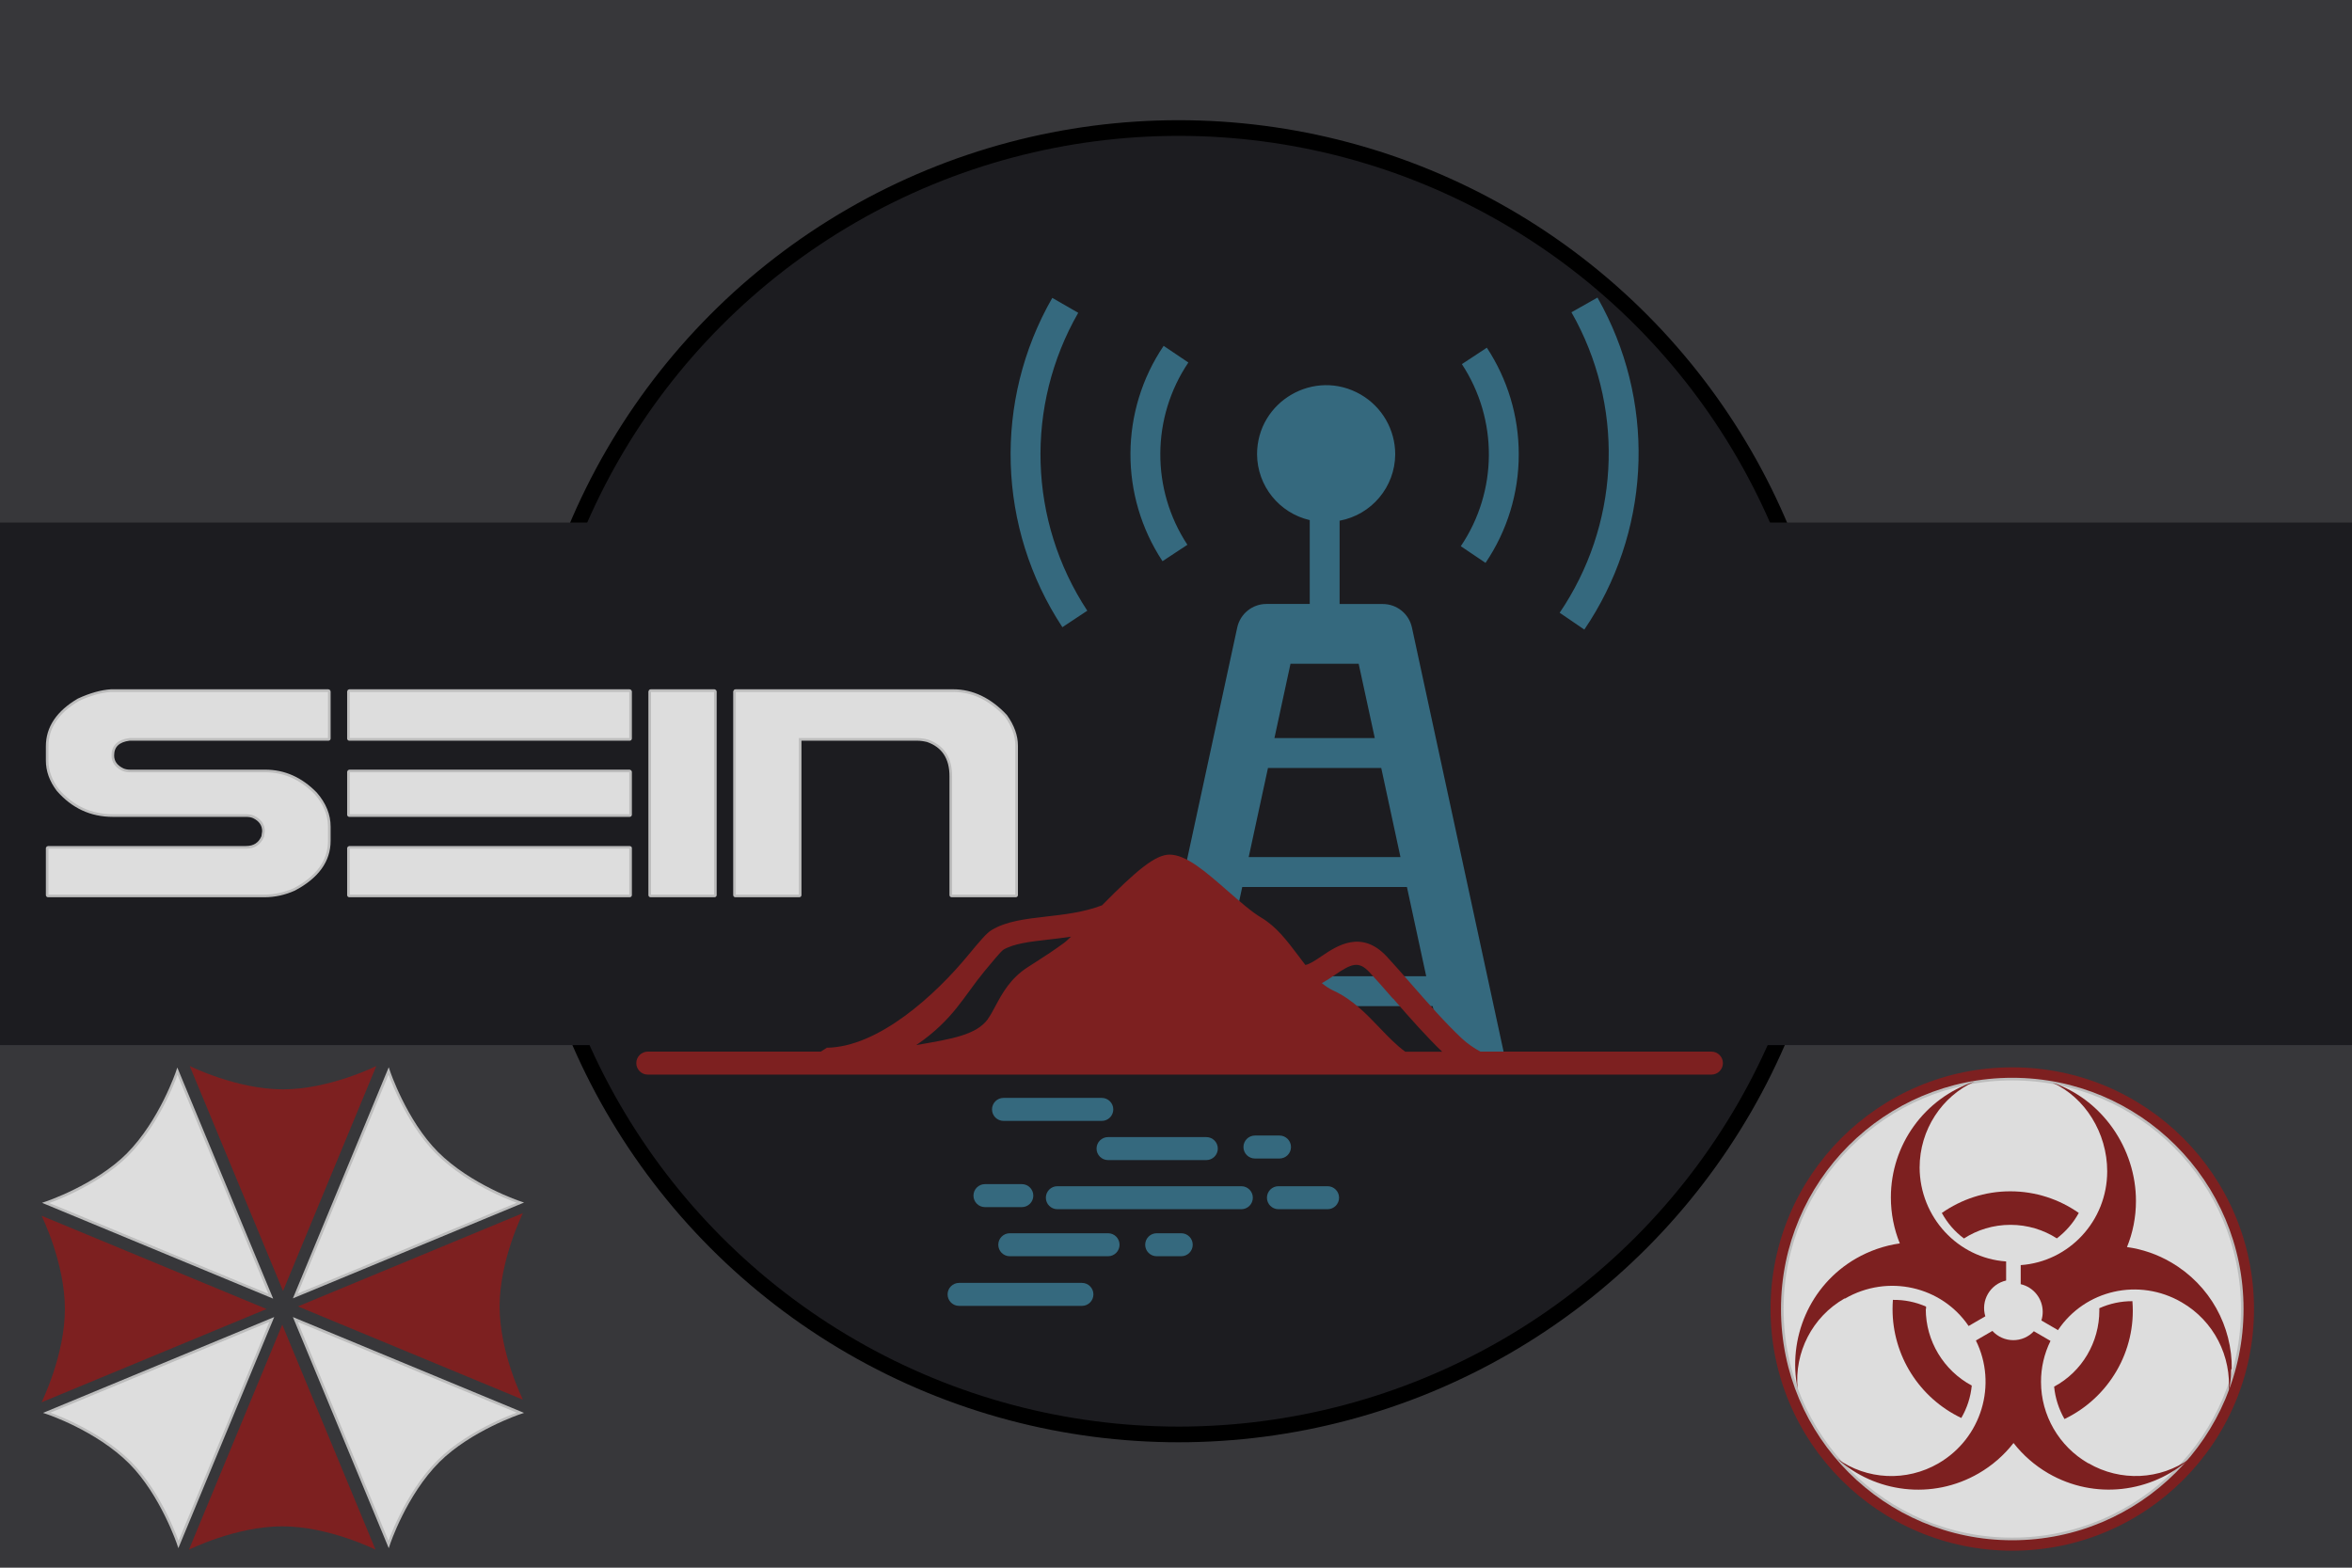
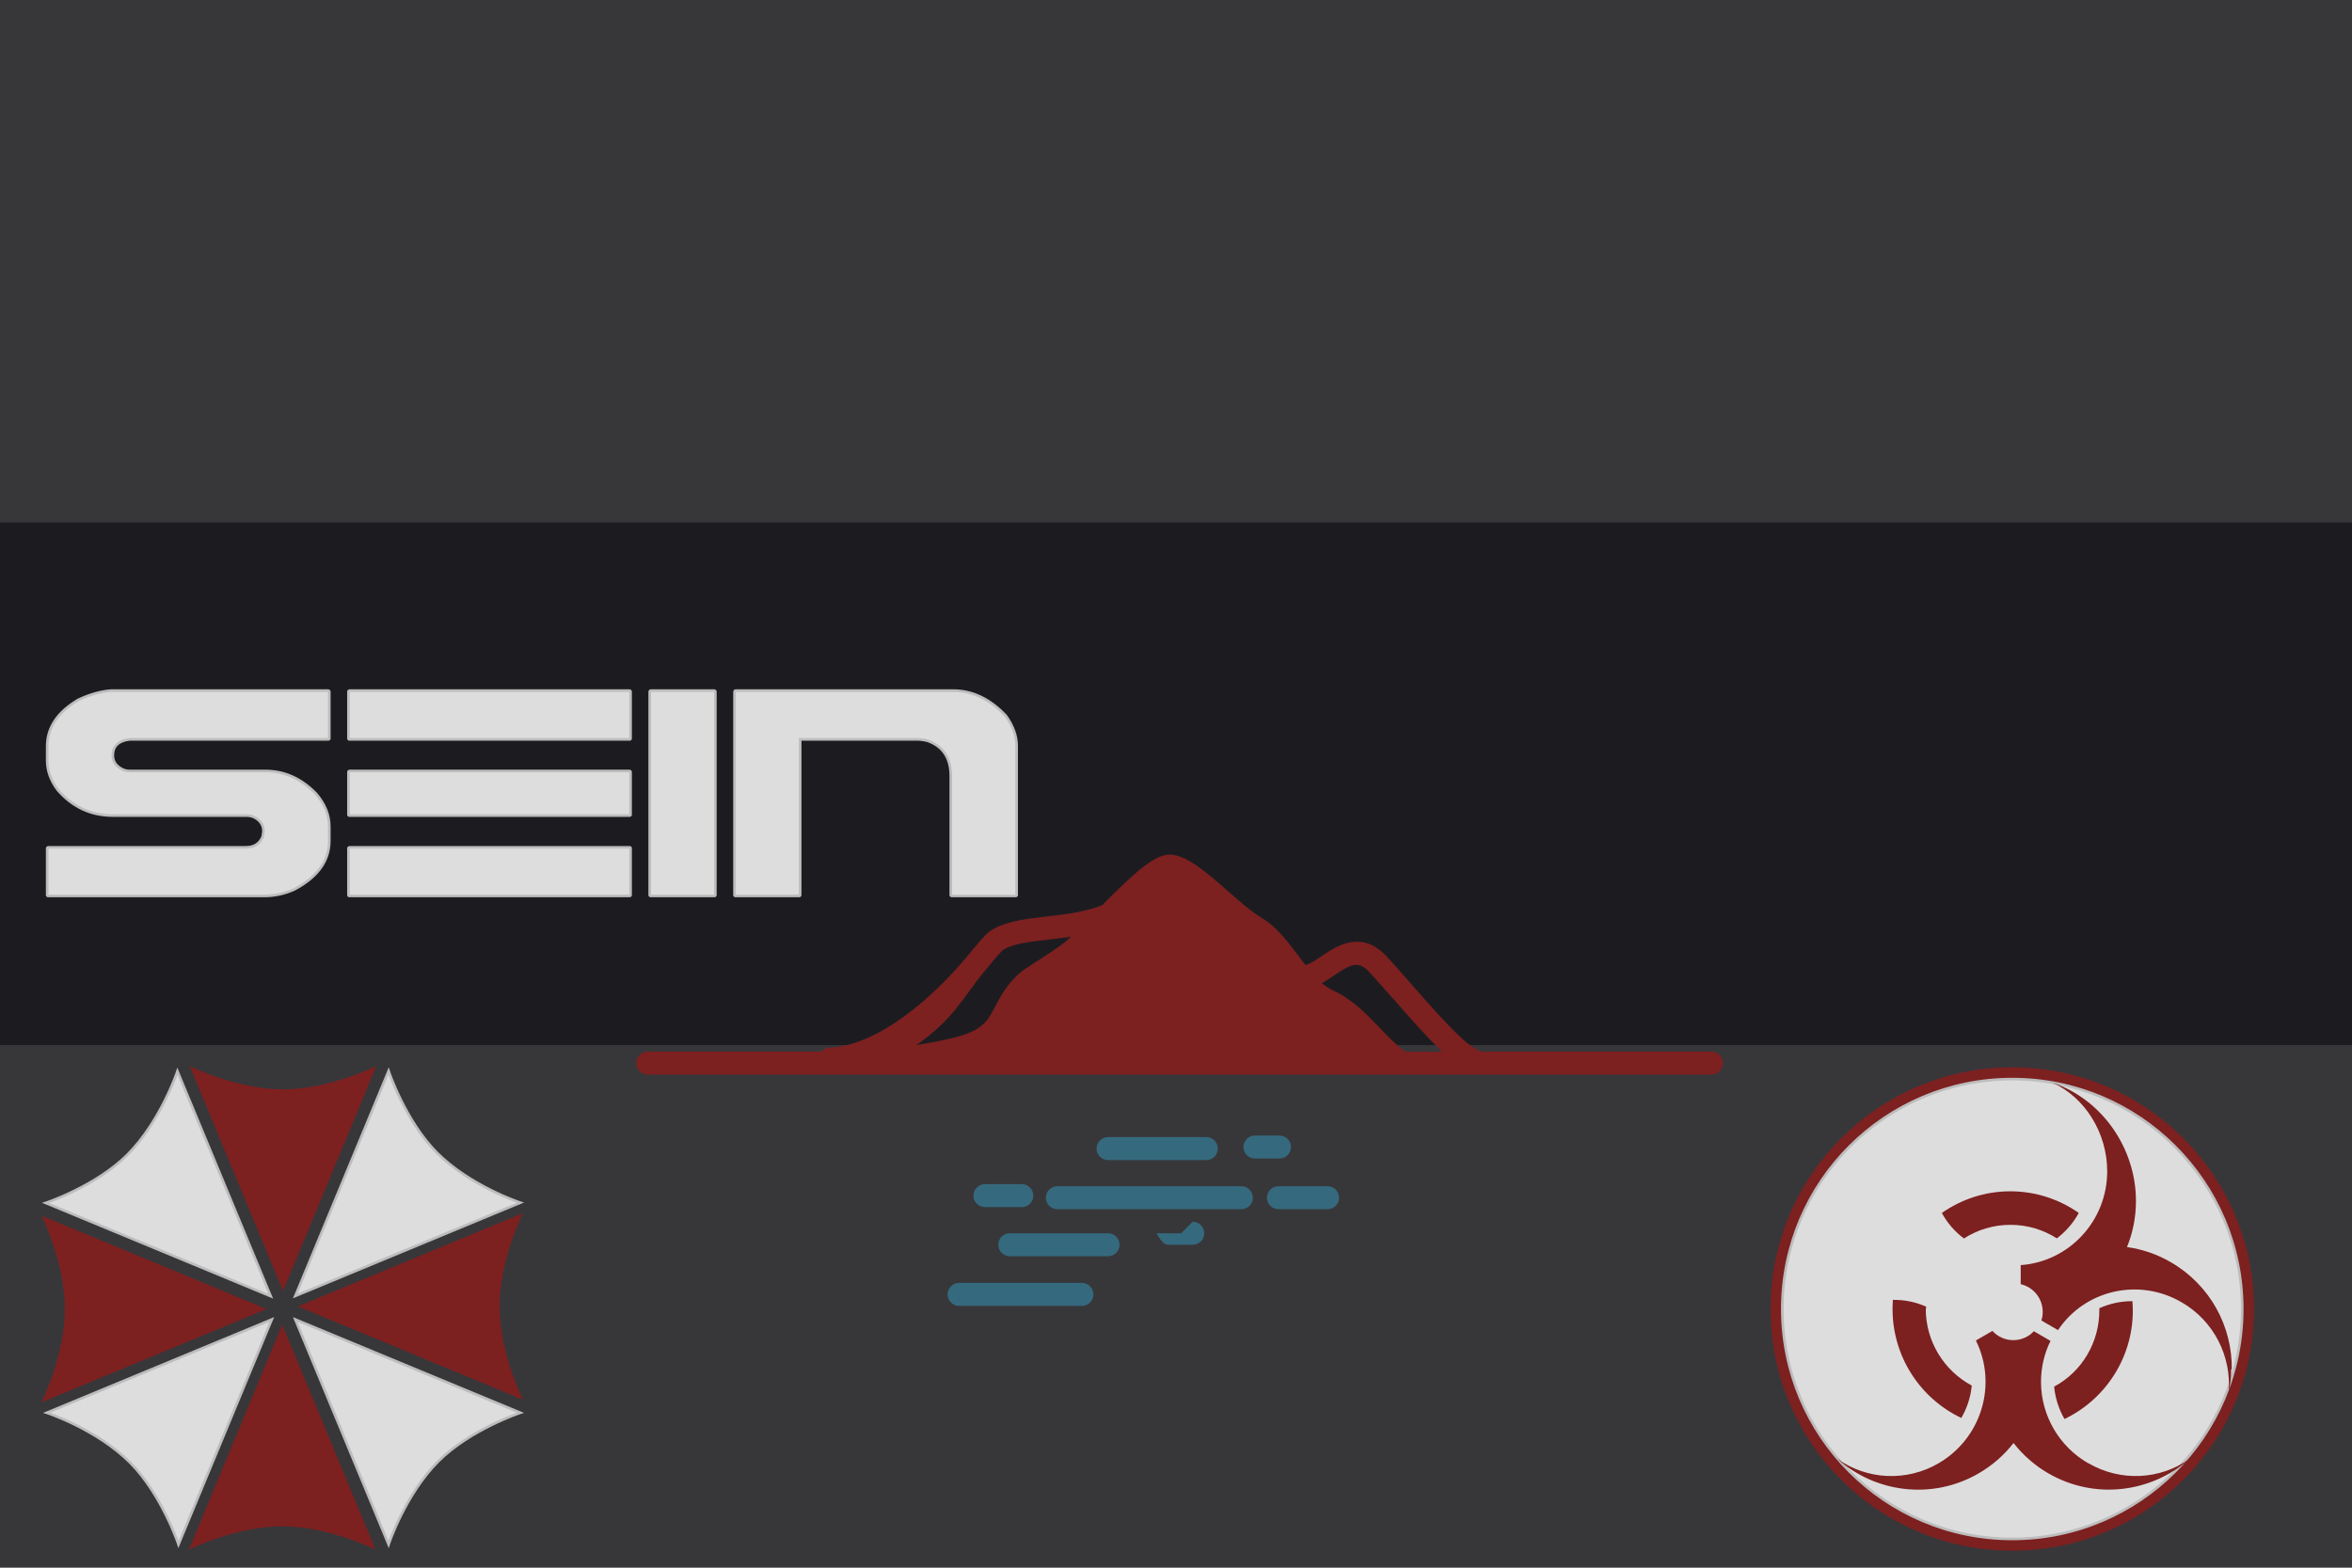
<svg xmlns="http://www.w3.org/2000/svg" width="900" height="600" preserveAspectRatio="xMinYMin meet" version="1.1">
  <title>GeoBrol - Drapeau Sein Island - Resident Evil (fictif)</title>
  <style>.b{fill:#37373a;}.t{fill:#1c1c20;}
 .r{opacity:0.4}
 .h{fill: none; stroke:#bbb; stroke-miterlimit: 10; stroke-width: 5px;}
 .w{fill:#35697e;}
    .j{fill:#ddd;stroke:#bdbdbd}
    .k{fill:#7d2020}</style>
  <path class="b" d="M900 0H0v600h900z" />
  <g class="t">
-     <circle cx="451" cy="299" r="250" stroke="#000" stroke-width="6" />
    <path d="M0 200h900v200H0z" />
  </g>
  <g class="k">
    <path d="M 42.517 264.311 L 125.647 264.311 C 125.891 264.36 126.013 264.483 126.013 264.678 L 126.013 282.622 C 126.013 282.866 125.891 282.988 125.647 282.988 L 49.548 282.988 C 45.3 283.525 43.176 285.576 43.176 289.141 C 43.176 291.533 44.47 293.339 47.058 294.56 C 47.839 294.902 48.767 295.073 49.841 295.073 L 101.55 295.073 C 108.825 295.073 115.271 297.954 120.886 303.716 C 124.304 307.671 126.013 311.894 126.013 316.387 L 126.013 321.807 C 126.013 329.473 121.545 335.674 112.61 340.41 C 108.899 342.07 105.09 342.9 101.184 342.9 L 18.42 342.9 C 18.176 342.9 18.054 342.778 18.054 342.534 L 18.054 324.59 C 18.103 324.395 18.225 324.297 18.42 324.297 L 94.153 324.297 C 97.229 324.297 99.353 322.93 100.525 320.195 C 100.72 319.023 100.818 318.339 100.818 318.144 C 100.818 315.703 99.548 313.872 97.009 312.651 C 96.228 312.31 95.276 312.139 94.153 312.139 L 43.176 312.139 C 34.778 312.139 27.747 308.867 22.082 302.324 C 19.397 298.759 18.054 295 18.054 291.045 L 18.054 285.625 C 18.054 278.447 22.034 272.514 29.993 267.827 C 34.534 265.728 38.708 264.556 42.517 264.311 Z M 133.7 264.311 L 240.927 264.311 C 241.171 264.36 241.293 264.483 241.293 264.678 L 241.293 282.622 C 241.293 282.866 241.171 282.988 240.927 282.988 L 133.7 282.988 C 133.456 282.988 133.334 282.866 133.334 282.622 L 133.334 264.678 C 133.383 264.433 133.505 264.311 133.7 264.311 Z M 133.7 295.073 L 240.927 295.073 C 241.171 295.122 241.293 295.244 241.293 295.439 L 241.293 311.772 C 241.293 312.017 241.171 312.139 240.927 312.139 L 133.7 312.139 C 133.456 312.139 133.334 312.017 133.334 311.772 L 133.334 295.439 C 133.383 295.195 133.505 295.073 133.7 295.073 Z M 133.7 324.297 L 240.927 324.297 C 241.171 324.297 241.293 324.395 241.293 324.59 L 241.293 342.534 C 241.293 342.778 241.171 342.9 240.927 342.9 L 133.7 342.9 C 133.456 342.9 133.334 342.778 133.334 342.534 L 133.334 324.59 C 133.383 324.395 133.505 324.297 133.7 324.297 Z M 248.98 264.311 L 273.37 264.311 C 273.614 264.36 273.736 264.483 273.736 264.678 L 273.736 342.534 C 273.736 342.778 273.614 342.9 273.37 342.9 L 248.98 342.9 C 248.736 342.9 248.614 342.778 248.614 342.534 L 248.614 264.678 C 248.663 264.433 248.785 264.311 248.98 264.311 Z M 281.426 264.311 L 364.702 264.311 C 372.124 264.311 378.862 267.534 384.917 273.979 C 387.652 277.837 389.019 281.646 389.019 285.405 L 389.019 342.534 C 389.019 342.778 388.897 342.9 388.652 342.9 L 364.189 342.9 C 363.945 342.9 363.823 342.778 363.823 342.534 L 363.823 297.051 C 363.823 290.117 360.845 285.6 354.888 283.501 C 353.472 283.159 352.178 282.988 351.006 282.988 L 306.182 282.988 L 306.182 342.534 C 306.182 342.778 306.06 342.9 305.815 342.9 L 281.426 342.9 C 281.182 342.9 281.06 342.778 281.06 342.534 L 281.06 264.678 C 281.109 264.433 281.231 264.311 281.426 264.311 Z" class="j" />
    <g class="w">
-       <path d="M 606.25 240.959 L 596.81 234.514 C 619.301 201.37 621.77 158.536 603.233 123.016 L 601.313 119.519 L 611.278 113.896 L 613.358 117.713 C 633.862 156.959 631.118 204.32 606.25 240.959 Z M 632.582 403.954 L 632.582 409.896 L 381.154 409.896 L 381.154 403.954 L 438.022 403.954 L 473.428 240.182 C 474.569 234.923 479.21 231.154 484.604 231.154 L 501.176 231.154 L 501.176 199.061 C 489.449 196.342 481.108 185.942 481.016 173.896 C 481.016 153.53 503.05 140.822 520.673 150.994 C 528.856 155.723 533.884 164.456 533.884 173.896 C 533.794 186.353 524.878 197.003 512.603 199.289 L 512.603 231.176 L 529.13 231.176 C 534.502 231.176 539.164 234.923 540.284 240.182 L 575.668 403.954 L 632.582 403.954 Z M 528.536 293.92 L 485.198 293.92 L 477.815 328.043 L 535.895 328.043 L 528.536 293.92 Z M 475.348 339.473 L 467.963 373.643 L 545.747 373.643 L 538.364 339.473 L 475.348 339.473 Z M 493.816 254.033 L 487.667 282.49 L 526.067 282.49 L 519.896 254.033 L 493.816 254.033 Z M 461.404 403.954 L 552.308 403.954 L 548.216 385.073 L 465.473 385.073 L 461.404 403.954 Z M 454.364 208.502 C 440.398 187.289 440.558 159.794 454.73 138.742 L 445.268 132.364 C 428.489 157.234 428.33 189.736 444.833 214.787 L 454.364 208.502 Z M 581.153 173.896 C 581.176 159.382 576.923 145.187 568.948 133.073 L 559.394 139.36 C 573.314 160.547 573.154 188.021 558.982 209.05 L 568.444 215.428 C 576.742 203.176 581.176 188.708 581.153 173.896 Z M 416.056 233.735 C 393.496 199.427 392.147 155.36 412.582 119.723 L 402.662 114.01 C 380.078 153.394 381.563 202.124 406.523 240.044 L 416.056 233.735 Z" style="stroke-width: 1;" />
      <path d="m424 444h37.6c2.43 0 4.4-1.97 4.4-4.4s-1.97-4.4-4.4-4.4h-37.6c-2.43 0-4.4 1.97-4.4 4.4s1.97 4.4 4.4 4.4z" />
      <path d="m475 454h-70.4c-2.43 0-4.4 1.97-4.4 4.4s1.97 4.4 4.4 4.4h70.4c2.43 0 4.4-1.97 4.4-4.4s-1.97-4.4-4.4-4.4z" />
      <path d="m508 454h-18.8c-2.43 0-4.4 1.97-4.4 4.4s1.97 4.4 4.4 4.4h18.8c2.43 0 4.4-1.97 4.4-4.4s-1.97-4.4-4.4-4.4z" />
      <path d="m391 462c2.43 0 4.4-1.97 4.4-4.4s-1.97-4.4-4.4-4.4h-14.1c-2.43 0-4.4 1.97-4.4 4.4s1.97 4.4 4.4 4.4h14.1z" />
      <path d="m494 439c0-2.43-1.97-4.4-4.4-4.4h-9.39c-2.43 0-4.4 1.97-4.4 4.4s1.97 4.4 4.4 4.4h9.39c2.43 0 4.4-1.97 4.4-4.4z" />
      <path d="m424 472h-37.6c-2.43 0-4.4 1.97-4.4 4.4s1.97 4.4 4.4 4.4h37.6c2.43 0 4.4-1.97 4.4-4.4s-1.97-4.4-4.4-4.4z" />
      <path d="m414 491h-47c-2.43 0-4.4 1.97-4.4 4.4s1.97 4.4 4.4 4.4h47c2.43 0 4.4-1.97 4.4-4.4s-1.97-4.4-4.4-4.4z" />
-       <path d="m452 472h-9.39c-2.43 0-4.4 1.97-4.4 4.4s1.97 4.4 4.4 4.4h9.39c2.43 0 4.4-1.97 4.4-4.4s-1.97-4.4-4.4-4.4z" />
-       <path d="m384 429h37.6c2.43 0 4.4-1.97 4.4-4.4s-1.97-4.4-4.4-4.4h-37.6c-2.43 0-4.4 1.97-4.4 4.4s1.97 4.4 4.4 4.4z" />
+       <path d="m452 472h-9.39s1.97 4.4 4.4 4.4h9.39c2.43 0 4.4-1.97 4.4-4.4s-1.97-4.4-4.4-4.4z" />
    </g>
    <path d="m316 401c20.2 0 42.3-20.7 54.2-35.1 5.02-6.06 7.32-8.8 9.3-9.98 5.64-3.38 13-4.23 20.8-5.12 7.07-0.809 14.4-1.65 21.4-4.31 13.1-13.3 20.4-19.4 25.8-19.4 6.41 0 13.8 6.49 22.4 14 4.49 3.93 9.13 7.99 12.7 10.1 5.83 3.43 9.96 8.98 14 14.3 0.97 1.3 1.93 2.58 2.89 3.82 1.56-0.199 4.02-1.87 6.21-3.35 5.69-3.86 15.2-10.3 24.9 0.077 2.77 2.97 5.88 6.53 9.17 10.3 6.14 7.04 13.1 15 19.6 21.1 2.17 2.03 4.62 3.69 7.11 5.05h88.4c2.43 0 4.4 1.97 4.4 4.4s-1.97 4.4-4.4 4.4h-407c-2.43 0-4.4-1.97-4.4-4.4s1.97-4.4 4.4-4.4h66.2l2.42-1.54zm217-18.8c-3.24-3.72-6.3-7.23-8.97-10.1-4.18-4.48-6.87-3.3-13.5 1.2-1.54 1.05-3.11 2.11-4.73 2.97 1.4 1.16 2.9 2.16 4.53 2.91 7.22 3.35 12.5 8.86 17.6 14.2 3.32 3.46 6.42 6.7 9.82 9.15h14.1c-5.79-5.59-12.1-12.6-18.8-20.4zm-155 7.8c0.993-1.37 1.92-3.11 2.91-4.96 2.53-4.74 5.68-10.6 12.4-14.9l1.97-1.26c4.64-2.98 7.2-4.62 11.9-8.01 0.547-0.391 1.48-1.25 2.63-2.38-3 0.463-5.92 0.798-8.7 1.12-7.1 0.813-13.2 1.52-17.2 3.9-1.03 0.749-4.24 4.64-7.09 8.07-8.11 9.8-11.9 18.6-26.2 28.4 13.6-2.36 22.9-3.83 27.4-9.94z" />
  </g>
  <g class="j">
    <path d="m67.9 410s-6.38 19.1-19.1 31.9c-12.1 12.1-31.3 18.5-31.3 18.5l86.1 35.7-35.7-86.1z" />
    <path d="m104 505-35.7 86.1s-6.38-19.1-18.5-31.3c-12.8-12.8-31.9-19.1-31.9-19.1l86.1-35.7z" />
    <path d="m113 505 86.1 35.7s-19.1 6.38-31.3 18.5c-12.8 12.8-19.1 31.9-19.1 31.9l-35.7-86.1z" />
    <path d="m113 496 35.7-86.1s6.38 19.1 18.5 31.3c12.8 12.8 31.9 19.1 31.9 19.1l-86.1 35.7z" />
  </g>
  <g class="k">
    <path d="m144 408s-17.9 8.93-35.7 8.93-35.7-8.93-35.7-8.93l35.7 86.1 35.7-86.1z" />
    <path d="m102 501-86.1 35.7s8.93-17.9 8.93-35.7-8.93-35.7-8.93-35.7l86.1 35.7z" />
    <path d="m108 507 35.7 86.1s-17.9-8.93-35.7-8.93-35.7 8.93-35.7 8.93l35.7-86.1z" />
    <path d="m114 500 86.1-35.7s-8.93 17.9-8.93 35.7 8.93 35.7 8.93 35.7l-86.1-35.7z" />
  </g>
  <circle class="k" cx="770" cy="501" r="92.5" />
  <circle class="j" cx="770" cy="501" r="88" />
  <g class="k">
    <path d="m787 474c3.48-2.62 6.37-5.96 8.45-9.77-7.43-5.22-16.5-8.28-26.2-8.28-9.77 0-18.7 3.06-26.2 8.28 2.08 3.83 4.96 7.16 8.46 9.77 5.12-3.3 11.2-5.22 17.8-5.22 6.57 0 12.7 1.92 17.8 5.22" />
    <path d="m816 498c-4.38-0.027-8.69 0.894-12.7 2.7 6e-3 0.271 0.02 0.533 0.02 0.804 0.017 12.2-6.63 23.5-17.3 29.2 0.415 4.35 1.77 8.58 3.96 12.4 17.1-8.22 27.5-26.1 26-45" />
    <path d="m737 501c0-0.306 0.014-0.616 0.022-0.917-3.99-1.77-8.32-2.65-12.7-2.58-0.086 1.15-0.129 2.34-0.129 3.5-0.025 17.8 10.2 34 26.3 41.7 2.21-3.78 3.58-8 4.01-12.4-10.8-5.79-17.6-17.1-17.6-29.3" />
-     <path d="m706 497c16.4-9.49 37-4.7 47.3 10.5l6.39-3.71c-1.82-6.02 1.82-12.3 7.96-13.7v-7.3c-18.4-1.25-33-16.9-33.1-35.9 2e-3 -14.6 8.6-27.3 20.9-32.9l-0.095 0.034c0.032-0.015 0.064-0.029 0.095-0.045-19 6.35-31.9 24.1-31.9 44.3v0.01c0 6.24 1.22 12.2 3.42 17.6-5.9 0.832-11.6 2.81-16.8 5.8-17.8 10.3-26.2 30.7-22.3 49.9-1.34-14 5.65-27.6 17.9-34.6" />
    <path d="m854 524c0.161-16.3-8.17-32.1-23.3-40.9-5.15-3-10.8-4.98-16.8-5.81 2.22-5.44 3.43-11.4 3.43-17.6v-8e-3c0.03-20.1-12.9-38.9-31.9-45.3 0.03 0.017 0.061 0.032 0.094 0.047l-0.094-0.034c12.4 5.63 20.9 19.2 20.9 33.9-3e-3 19-14.6 34.6-33.1 35.9v7.3c4.94 1.14 8.43 5.53 8.42 10.6 0 1.15-0.176 2.26-0.505 3.29l6.35 3.69c10.3-15.4 31-20.2 47.4-10.6 12.2 7.07 19.1 20.6 17.9 34.6v-5e-3 0.021c0.63-3 0.948-6.02 0.977-9.05" />
    <path d="m799 560c-11.1-6.43-18-18.3-18-31.1-0.021-5.45 1.22-10.8 3.63-15.7l-6.37-3.7c-2.03 2.19-4.89 3.43-7.87 3.42-3.04 3e-3 -5.95-1.29-7.99-3.54l-6.32 3.67c8.33 16.8 2.19 37.4-14.3 47-12.2 7.1-27.4 6.41-38.8-1.78 14.5 13 36.3 16 54.2 5.61 5.13-2.98 9.66-6.91 13.3-11.6 3.66 4.68 8.17 8.62 13.3 11.6 17.8 10.3 39.5 7.46 54.2-5.61l-0.07 0.049 0.07-0.058c-11.4 8.18-26.6 8.88-38.8 1.78" />
  </g>
</svg>